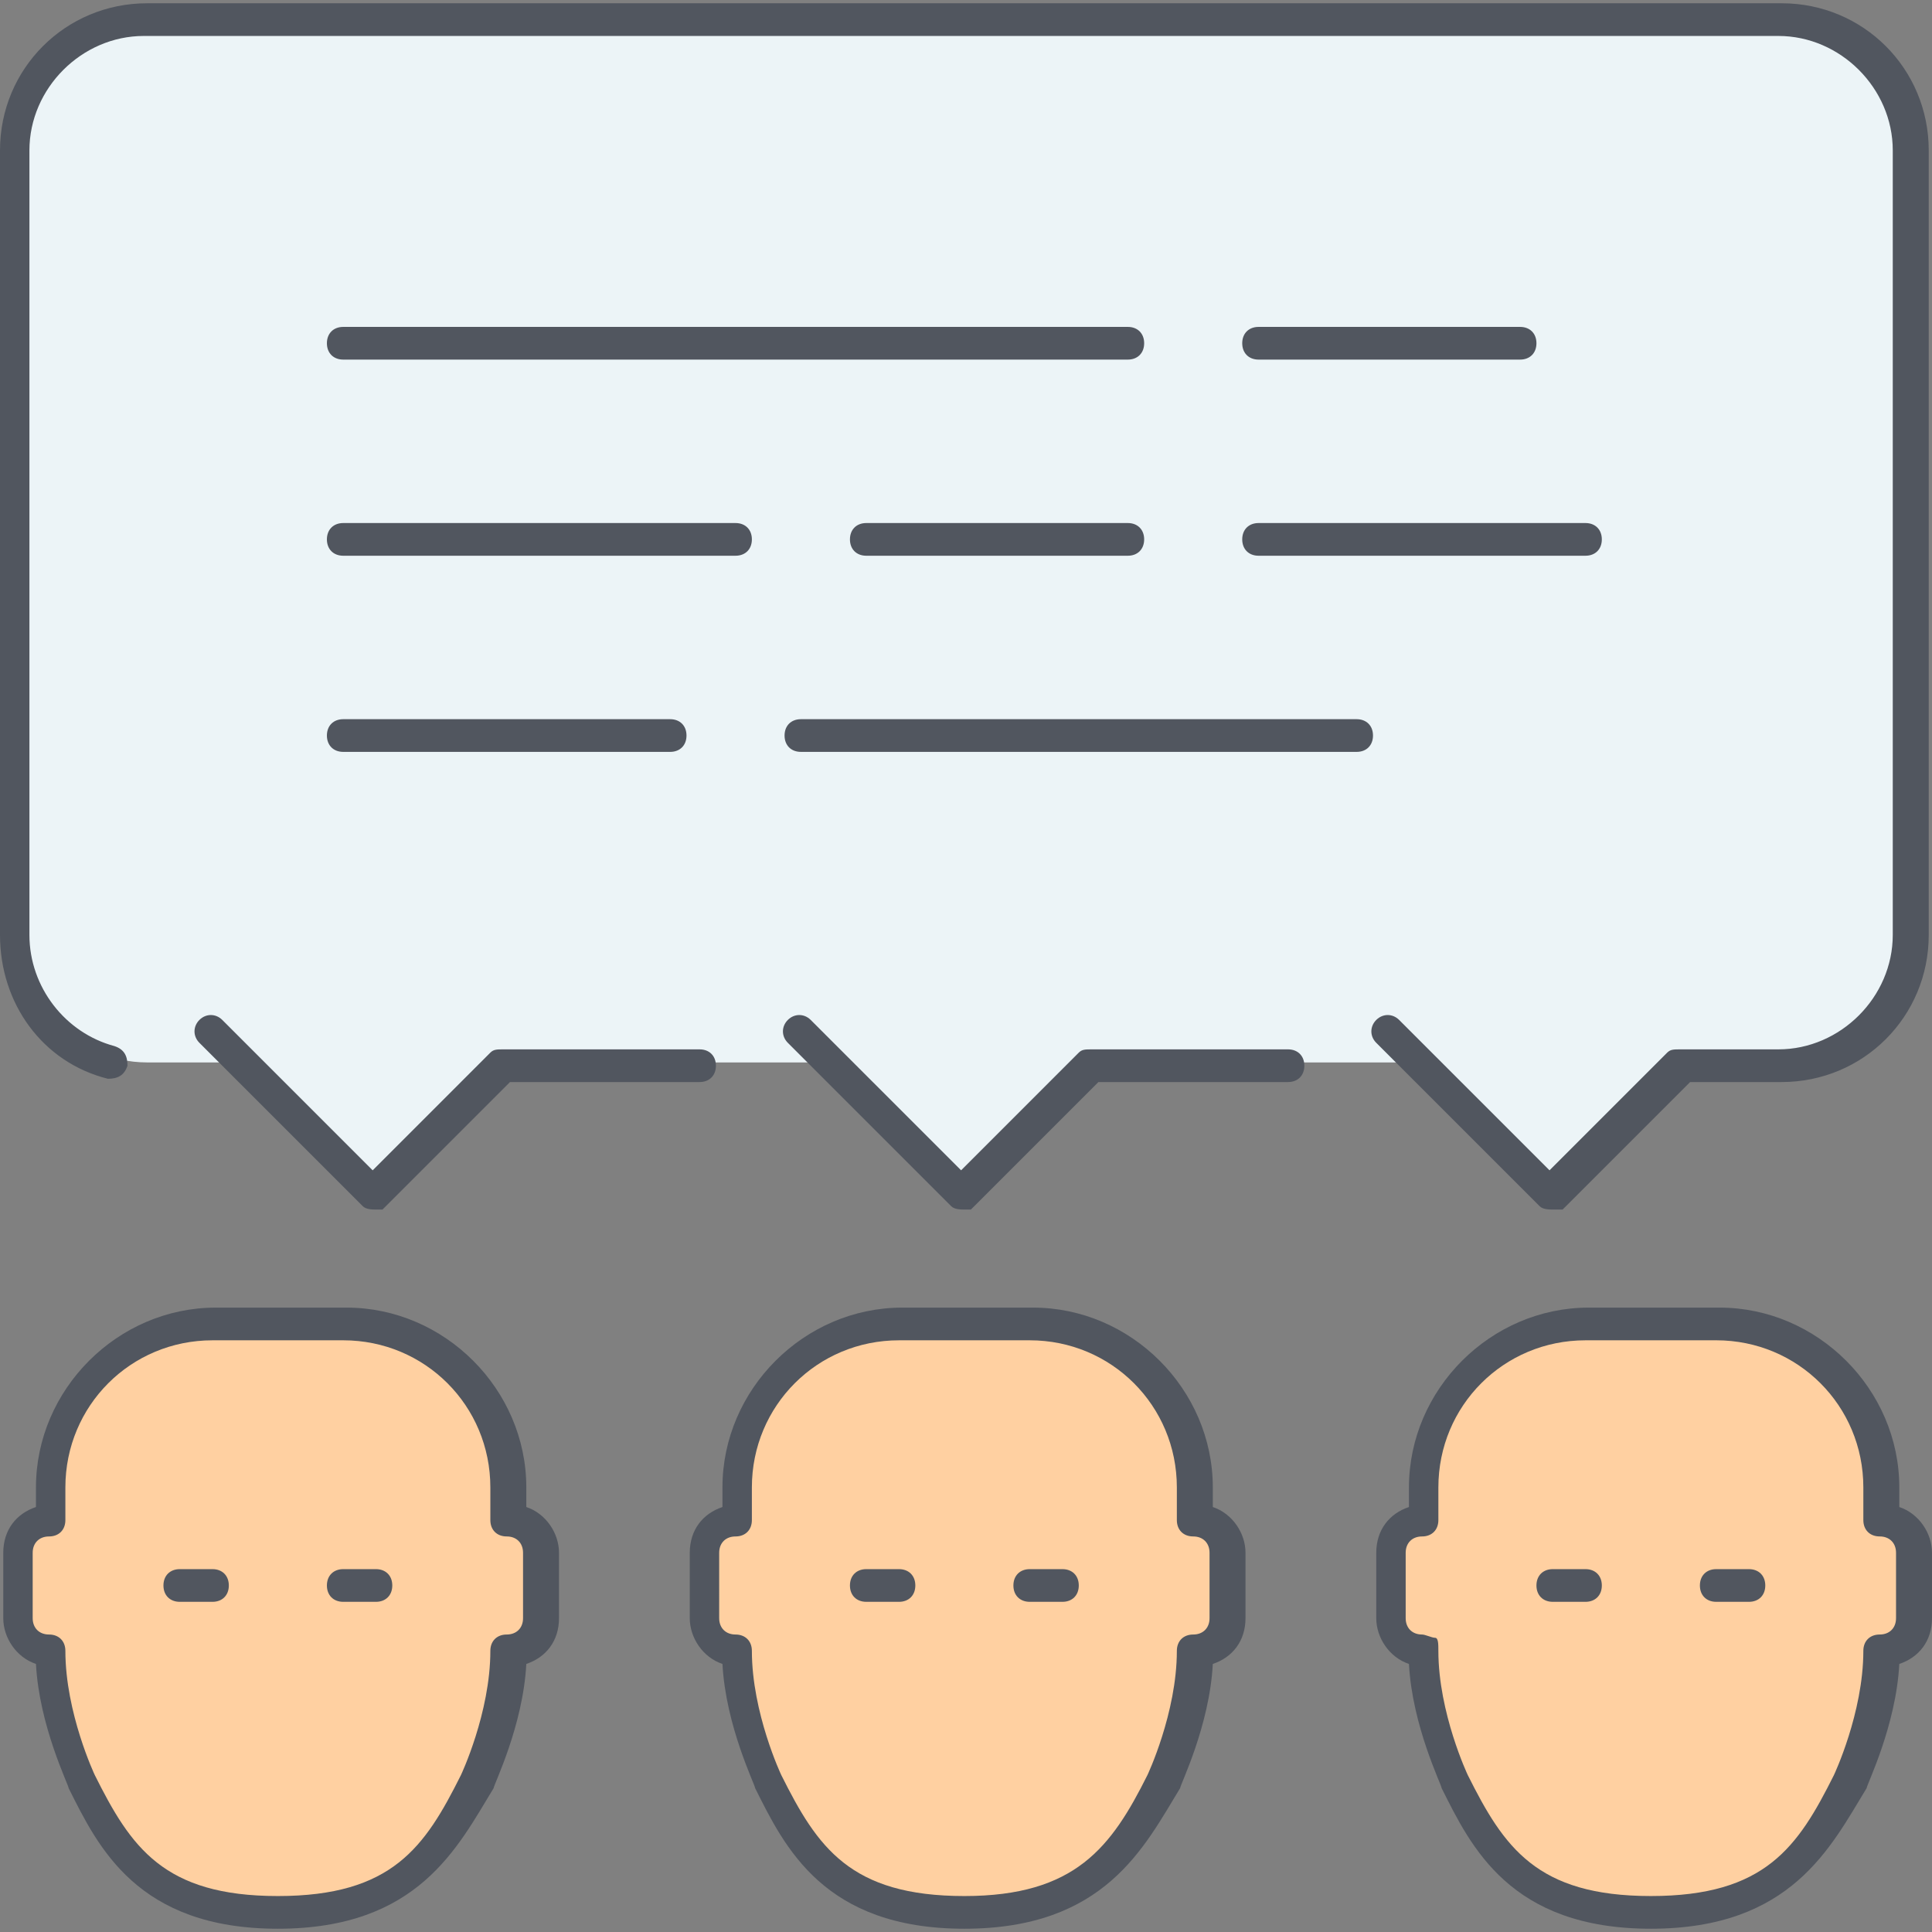
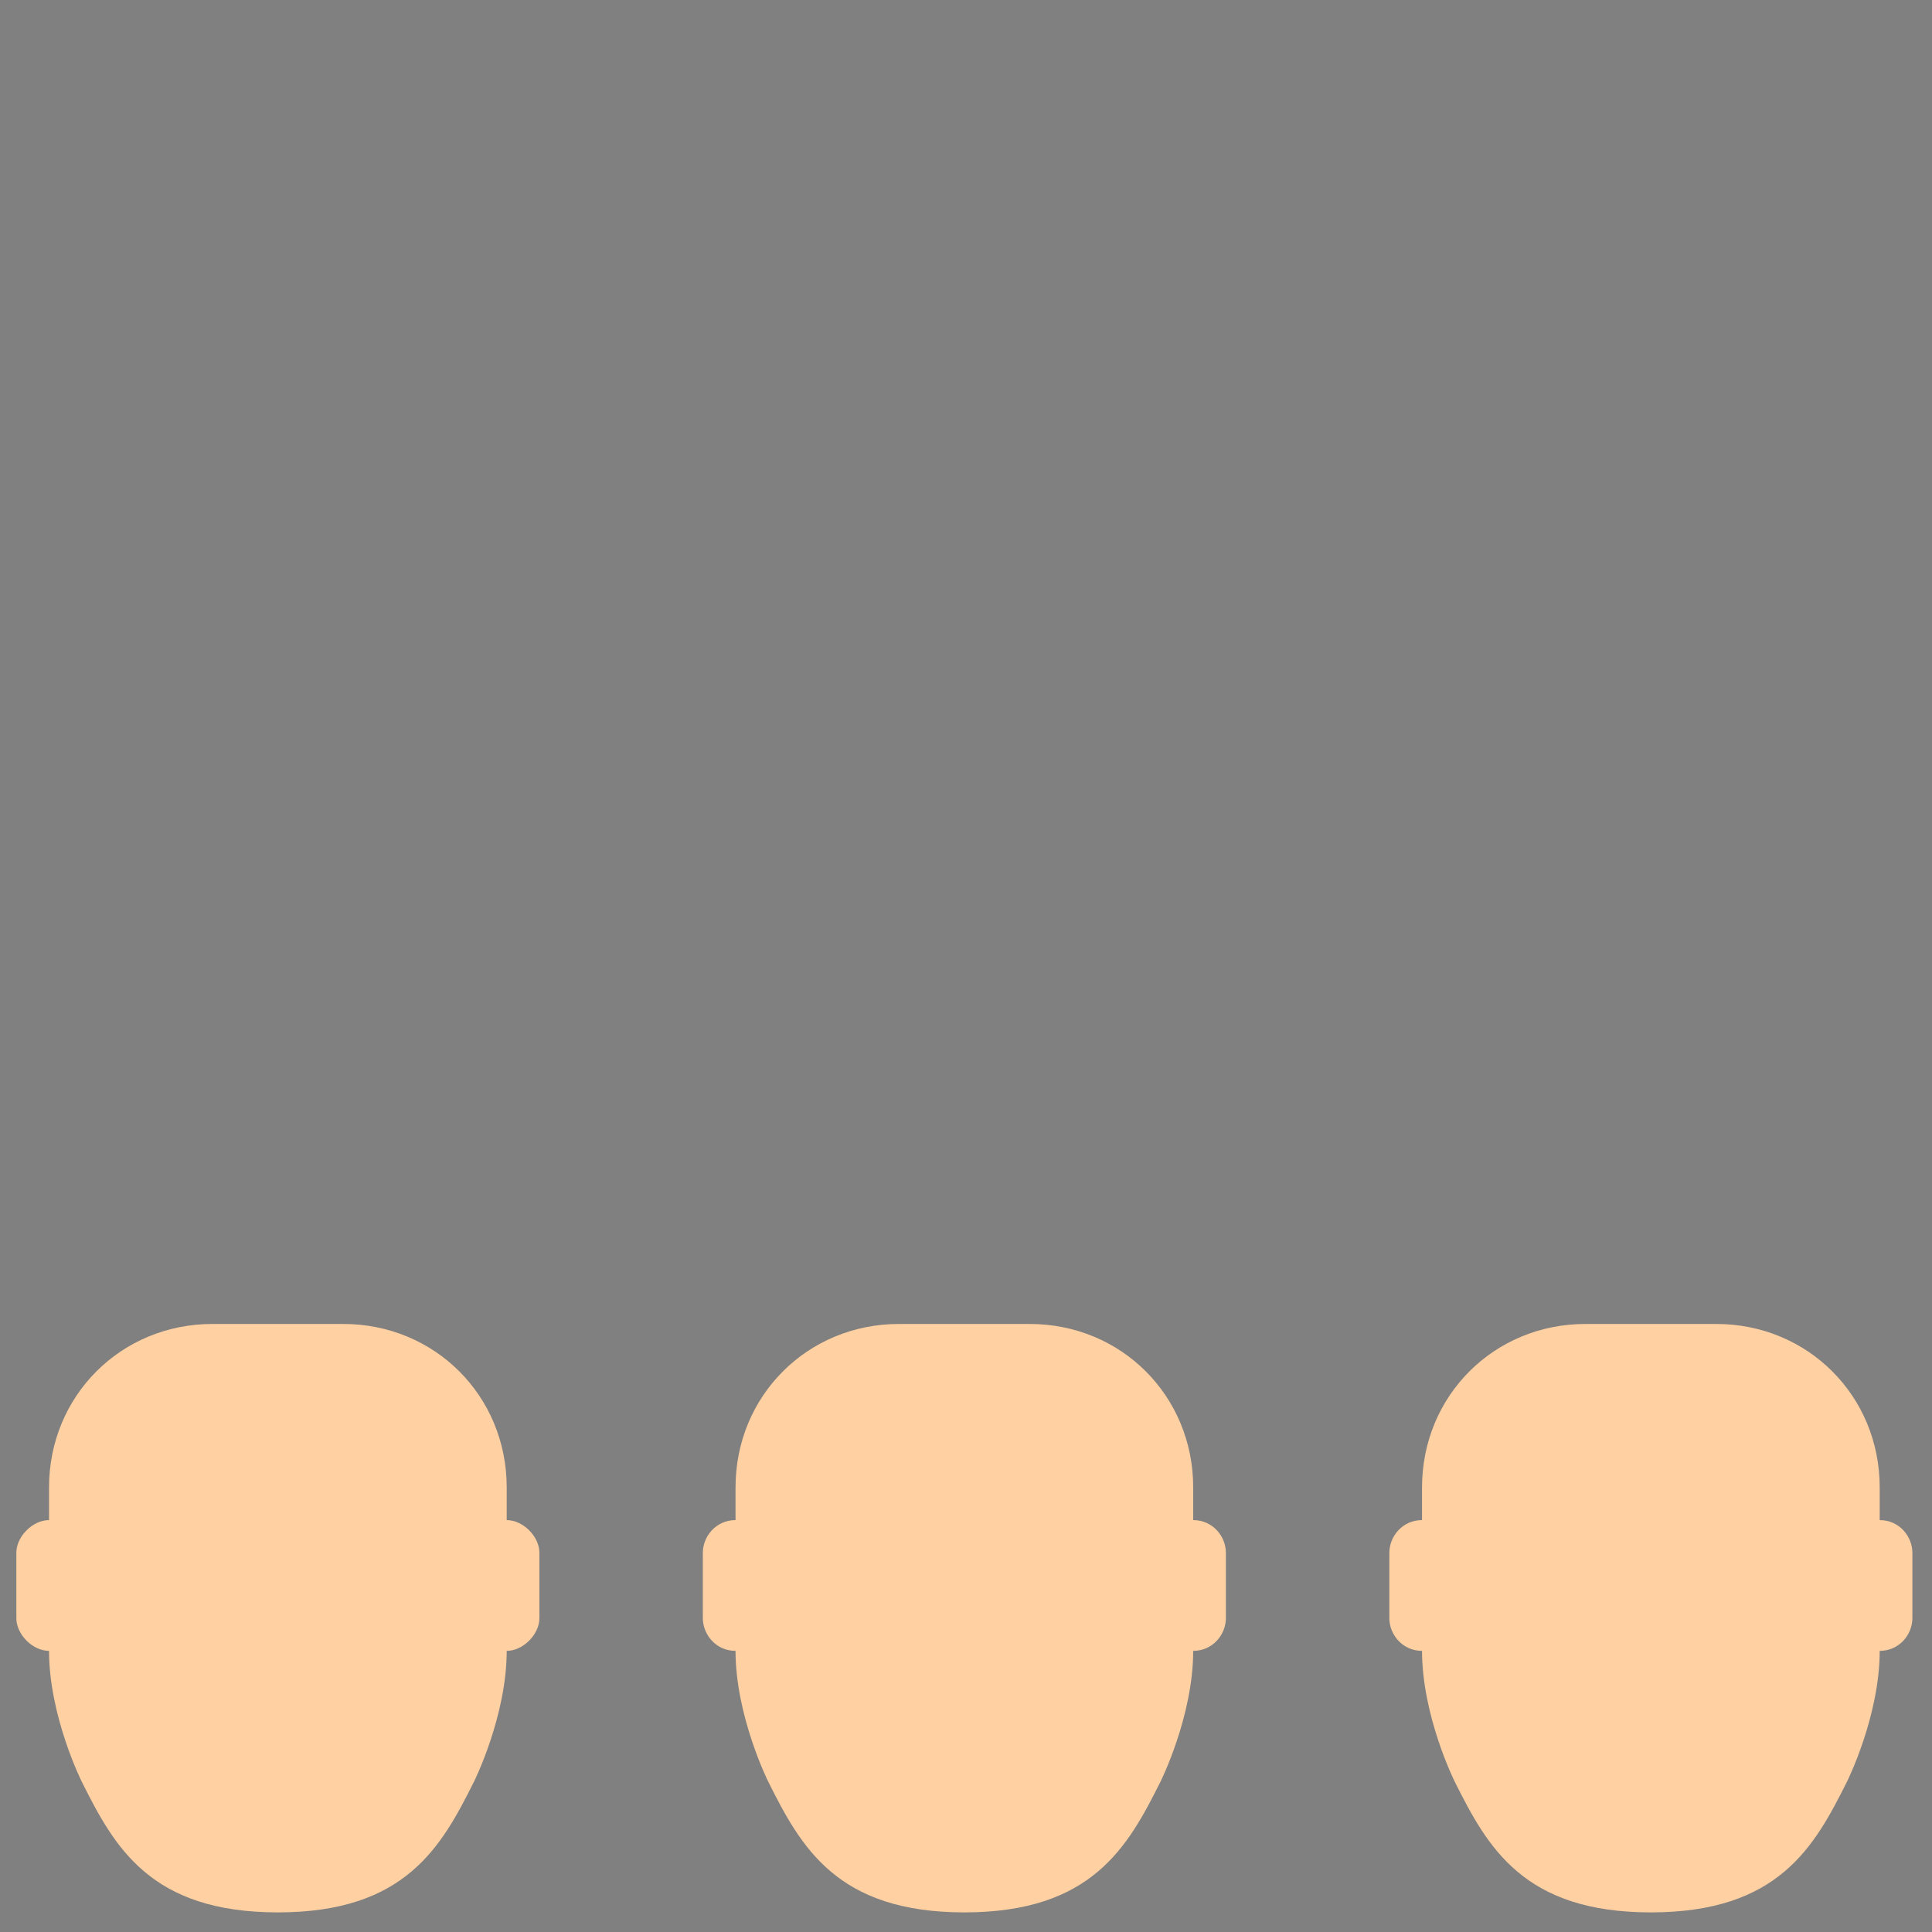
<svg xmlns="http://www.w3.org/2000/svg" height="800px" width="800px" version="1.1" id="Layer_1" viewBox="0 0 504.32 504.32" xml:space="preserve">
  <rect x="0" y="0" width="504.32" height="504.32" fill="#808080" stroke="none" />
  <g transform="translate(1 1)">
    <path style="fill:#FFD0A1;" d="M319,404.333V421.4c0,4.267-3.413,8.533-8.533,8.533c0,17.067-8.533,34.133-8.533,34.133   c-8.533,17.067-17.92,34.133-51.2,34.133s-42.667-17.067-51.2-34.133c0,0-8.533-17.067-8.533-34.133   c-5.12,0-8.533-4.267-8.533-8.533v-17.067c0-4.267,3.413-8.533,8.533-8.533v-8.533c0-23.893,18.773-42.667,42.667-42.667H267.8   c23.893,0,42.667,18.773,42.667,42.667v8.533C315.586,395.8,319,400.067,319,404.333z M498.2,404.333V421.4   c0,4.267-3.413,8.533-8.533,8.533c0,17.067-8.533,34.133-8.533,34.133c-8.533,17.067-17.92,34.133-51.2,34.133   s-42.667-17.067-51.2-34.133c0,0-8.533-17.067-8.533-34.133c-5.12,0-8.533-4.267-8.533-8.533v-17.067   c0-4.267,3.413-8.533,8.533-8.533v-8.533c0-23.893,18.773-42.667,42.667-42.667H447c23.893,0,42.667,18.773,42.667,42.667v8.533   C494.786,395.8,498.2,400.067,498.2,404.333z M139.8,404.333V421.4c0,4.267-4.267,8.533-8.533,8.533   c0,17.067-8.533,34.133-8.533,34.133c-8.533,17.067-17.92,34.133-51.2,34.133s-42.667-17.067-51.2-34.133   c0,0-8.533-17.067-8.533-34.133c-4.267,0-8.533-4.267-8.533-8.533v-17.067c0-4.267,4.267-8.533,8.533-8.533v-8.533   c0-23.893,18.773-42.667,42.667-42.667H88.6c23.893,0,42.667,18.773,42.667,42.667v8.533   C135.533,395.8,139.8,400.067,139.8,404.333z" />
-     <path style="fill:#ECF4F7;" d="M216.6,276.333h-85.333l-34.133,34.133L63,276.333H37.4c-19.627,0-34.133-17.92-34.133-34.133V37.4   c0-18.773,15.36-34.133,34.133-34.133h426.667c18.773,0,34.133,15.36,34.133,34.133v204.8c0,18.773-15.36,34.133-34.133,34.133   h-25.6l-34.133,34.133L370.2,276.333h-85.333l-34.133,34.133L216.6,276.333z" />
  </g>
-   <path style="fill:#51565F;" d="M430.933,503.467c-36.693,0-46.933-21.333-54.613-36.693c0-0.853-7.68-16.213-8.533-32.427  c-5.12-1.707-8.533-6.827-8.533-11.947v-17.067c0-5.973,3.413-10.24,8.533-11.947v-5.12c0-25.6,21.333-46.933,46.933-46.933h34.133  c25.6,0,46.933,21.333,46.933,46.933v5.12c5.12,1.707,8.533,6.827,8.533,11.947V422.4c0,5.973-3.413,10.24-8.533,11.947  c-0.853,16.213-8.533,31.573-8.533,32.427C477.866,482.133,467.626,503.467,430.933,503.467z M413.866,349.867  c-21.333,0-38.4,17.067-38.4,38.4v8.533c0,2.56-1.707,4.267-4.267,4.267s-4.267,1.707-4.267,4.267V422.4  c0,2.56,1.707,4.267,4.267,4.267c0.853,0,2.56,0.853,3.413,0.853c0.853,0,0.853,1.707,0.853,3.413c0,16.213,7.68,32.427,7.68,32.427  c9.387,18.773,17.92,31.573,47.787,31.573s38.4-12.8,47.787-31.573c0,0,7.68-16.213,7.68-32.427c0-2.56,1.707-4.267,4.267-4.267  s4.267-1.707,4.267-4.267v-17.067c0-2.56-1.707-4.267-4.267-4.267s-4.267-1.707-4.267-4.267v-8.533c0-21.333-17.067-38.4-38.4-38.4  H413.866z M251.733,503.467c-36.693,0-46.933-21.333-54.613-36.693c0-0.853-7.68-16.213-8.533-32.427  c-5.12-1.707-8.533-6.827-8.533-11.947v-17.067c0-5.973,3.413-10.24,8.533-11.947v-5.12c0-25.6,21.333-46.933,46.933-46.933h34.133  c25.6,0,46.933,21.333,46.933,46.933v5.12c5.12,1.707,8.533,6.827,8.533,11.947V422.4c0,5.973-3.413,10.24-8.533,11.947  c-0.853,16.213-8.533,31.573-8.533,32.427C298.666,482.133,288.426,503.467,251.733,503.467z M234.666,349.867  c-21.333,0-38.4,17.067-38.4,38.4v8.533c0,2.56-1.707,4.267-4.267,4.267c-2.56,0-4.267,1.707-4.267,4.267V422.4  c0,2.56,1.707,4.267,4.267,4.267c2.56,0,4.267,1.707,4.267,4.267c0,16.213,7.68,32.427,7.68,32.427  c9.387,18.773,17.92,31.573,47.787,31.573c29.013,0,38.4-12.8,47.787-31.573c0,0,7.68-16.213,7.68-32.427  c0-2.56,1.707-4.267,4.267-4.267s4.267-1.707,4.267-4.267v-17.067c0-2.56-1.707-4.267-4.267-4.267s-4.267-1.707-4.267-4.267v-8.533  c0-21.333-17.067-38.4-38.4-38.4H234.666z M72.533,503.467c-36.693,0-46.933-21.333-54.613-36.693c0-0.853-7.68-16.213-8.533-32.427  c-5.12-1.707-8.533-6.827-8.533-11.947v-17.067c0-5.973,3.413-10.24,8.533-11.947v-5.12c0-25.6,21.333-46.933,46.933-46.933h34.133  c25.6,0,46.933,21.333,46.933,46.933v5.12c5.12,1.707,8.533,6.827,8.533,11.947V422.4c0,5.973-3.413,10.24-8.533,11.947  c-0.853,16.213-8.533,31.573-8.533,32.427C119.466,482.133,109.226,503.467,72.533,503.467z M55.466,349.867  c-21.333,0-38.4,17.067-38.4,38.4v8.533c0,2.56-1.707,4.267-4.267,4.267s-4.267,1.707-4.267,4.267V422.4  c0,2.56,1.707,4.267,4.267,4.267s4.267,1.707,4.267,4.267c0,16.213,7.68,32.427,7.68,32.427  c9.387,18.773,17.92,31.573,47.787,31.573s38.4-12.8,47.787-31.573c0,0,7.68-16.213,7.68-32.427c0-2.56,1.707-4.267,4.267-4.267  c2.56,0,4.267-1.707,4.267-4.267v-17.067c0-2.56-1.707-4.267-4.267-4.267c-2.56,0-4.267-1.707-4.267-4.267v-8.533  c0-21.333-17.067-38.4-38.4-38.4H55.466z M456.533,418.133H448c-2.56,0-4.267-1.707-4.267-4.267c0-2.56,1.707-4.267,4.267-4.267  h8.533c2.56,0,4.267,1.707,4.267,4.267C460.8,416.427,459.093,418.133,456.533,418.133z M413.866,418.133h-8.533  c-2.56,0-4.267-1.707-4.267-4.267c0-2.56,1.707-4.267,4.267-4.267h8.533c2.56,0,4.267,1.707,4.267,4.267  C418.133,416.427,416.426,418.133,413.866,418.133z M277.333,418.133H268.8c-2.56,0-4.267-1.707-4.267-4.267  c0-2.56,1.707-4.267,4.267-4.267h8.533c2.56,0,4.267,1.707,4.267,4.267C281.6,416.427,279.893,418.133,277.333,418.133z   M234.666,418.133h-8.533c-2.56,0-4.267-1.707-4.267-4.267c0-2.56,1.707-4.267,4.267-4.267h8.533c2.56,0,4.267,1.707,4.267,4.267  C238.933,416.427,237.226,418.133,234.666,418.133z M98.133,418.133H89.6c-2.56,0-4.267-1.707-4.267-4.267  c0-2.56,1.707-4.267,4.267-4.267h8.533c2.56,0,4.267,1.707,4.267,4.267C102.4,416.427,100.693,418.133,98.133,418.133z   M55.466,418.133h-8.533c-2.56,0-4.267-1.707-4.267-4.267c0-2.56,1.707-4.267,4.267-4.267h8.533c2.56,0,4.267,1.707,4.267,4.267  C59.733,416.427,58.026,418.133,55.466,418.133z M405.333,315.733c-0.853,0-2.56,0-3.413-0.853l-42.667-42.667  c-1.707-1.707-1.707-4.267,0-5.973c1.707-1.707,4.267-1.707,5.973,0l39.253,39.253l30.72-30.72c0.853-0.853,1.707-0.853,3.413-0.853  h25.6c16.213,0,29.867-13.653,29.867-29.867v-204.8c0-16.213-13.653-29.867-29.867-29.867H37.547  C21.333,9.386,7.68,23.04,7.68,39.253v204.8c0,13.653,9.387,25.6,22.187,29.013c2.56,0.853,3.413,2.56,3.413,5.12  c-0.853,2.56-2.56,3.413-5.12,3.413C11.093,277.333,0,261.973,0,244.053v-204.8c0-21.333,17.067-38.4,38.4-38.4h426.667  c21.333,0,38.4,17.067,38.4,38.4v204.8c0,21.333-17.067,38.4-38.4,38.4h-23.893l-33.28,33.28  C407.893,315.733,406.186,315.733,405.333,315.733z M251.733,315.733c-0.853,0-2.56,0-3.413-0.853l-42.667-42.667  c-1.707-1.707-1.707-4.267,0-5.973c1.707-1.707,4.267-1.707,5.973,0l39.253,39.253l30.72-30.72c0.853-0.853,1.707-0.853,3.413-0.853  h51.2c2.56,0,4.267,1.707,4.267,4.267c0,2.56-1.707,4.267-4.267,4.267H286.72l-33.28,33.28  C254.293,315.733,252.586,315.733,251.733,315.733z M98.133,315.733c-0.853,0-2.56,0-3.413-0.853l-42.667-42.667  c-1.707-1.707-1.707-4.267,0-5.973c1.707-1.707,4.267-1.707,5.973,0l39.253,39.253l30.72-30.72c0.853-0.853,1.707-0.853,3.413-0.853  h51.2c2.56,0,4.267,1.707,4.267,4.267c0,2.56-1.707,4.267-4.267,4.267H133.12l-33.28,33.28  C100.693,315.733,98.986,315.733,98.133,315.733z M354.133,196.267H209.066c-2.56,0-4.267-1.707-4.267-4.267  c0-2.56,1.707-4.267,4.267-4.267h145.067c2.56,0,4.267,1.707,4.267,4.267C358.4,194.56,356.693,196.267,354.133,196.267z   M174.933,196.267H89.6c-2.56,0-4.267-1.707-4.267-4.267c0-2.56,1.707-4.267,4.267-4.267h85.333c2.56,0,4.267,1.707,4.267,4.267  C179.2,194.56,177.493,196.267,174.933,196.267z M413.866,145.067h-85.333c-2.56,0-4.267-1.707-4.267-4.267  c0-2.56,1.707-4.267,4.267-4.267h85.333c2.56,0,4.267,1.707,4.267,4.267C418.133,143.36,416.426,145.067,413.866,145.067z   M294.4,145.067h-68.267c-2.56,0-4.267-1.707-4.267-4.267c0-2.56,1.707-4.267,4.267-4.267H294.4c2.56,0,4.267,1.707,4.267,4.267  C298.666,143.36,296.96,145.067,294.4,145.067z M192,145.067H89.6c-2.56,0-4.267-1.707-4.267-4.267c0-2.56,1.707-4.267,4.267-4.267  H192c2.56,0,4.267,1.707,4.267,4.267C196.266,143.36,194.56,145.067,192,145.067z M396.8,93.867h-68.267  c-2.56,0-4.267-1.707-4.267-4.267c0-2.56,1.707-4.267,4.267-4.267H396.8c2.56,0,4.267,1.707,4.267,4.267  C401.066,92.16,399.36,93.867,396.8,93.867z M294.4,93.867H89.6c-2.56,0-4.267-1.707-4.267-4.267c0-2.56,1.707-4.267,4.267-4.267  h204.8c2.56,0,4.267,1.707,4.267,4.267C298.666,92.16,296.96,93.867,294.4,93.867z" />
</svg>